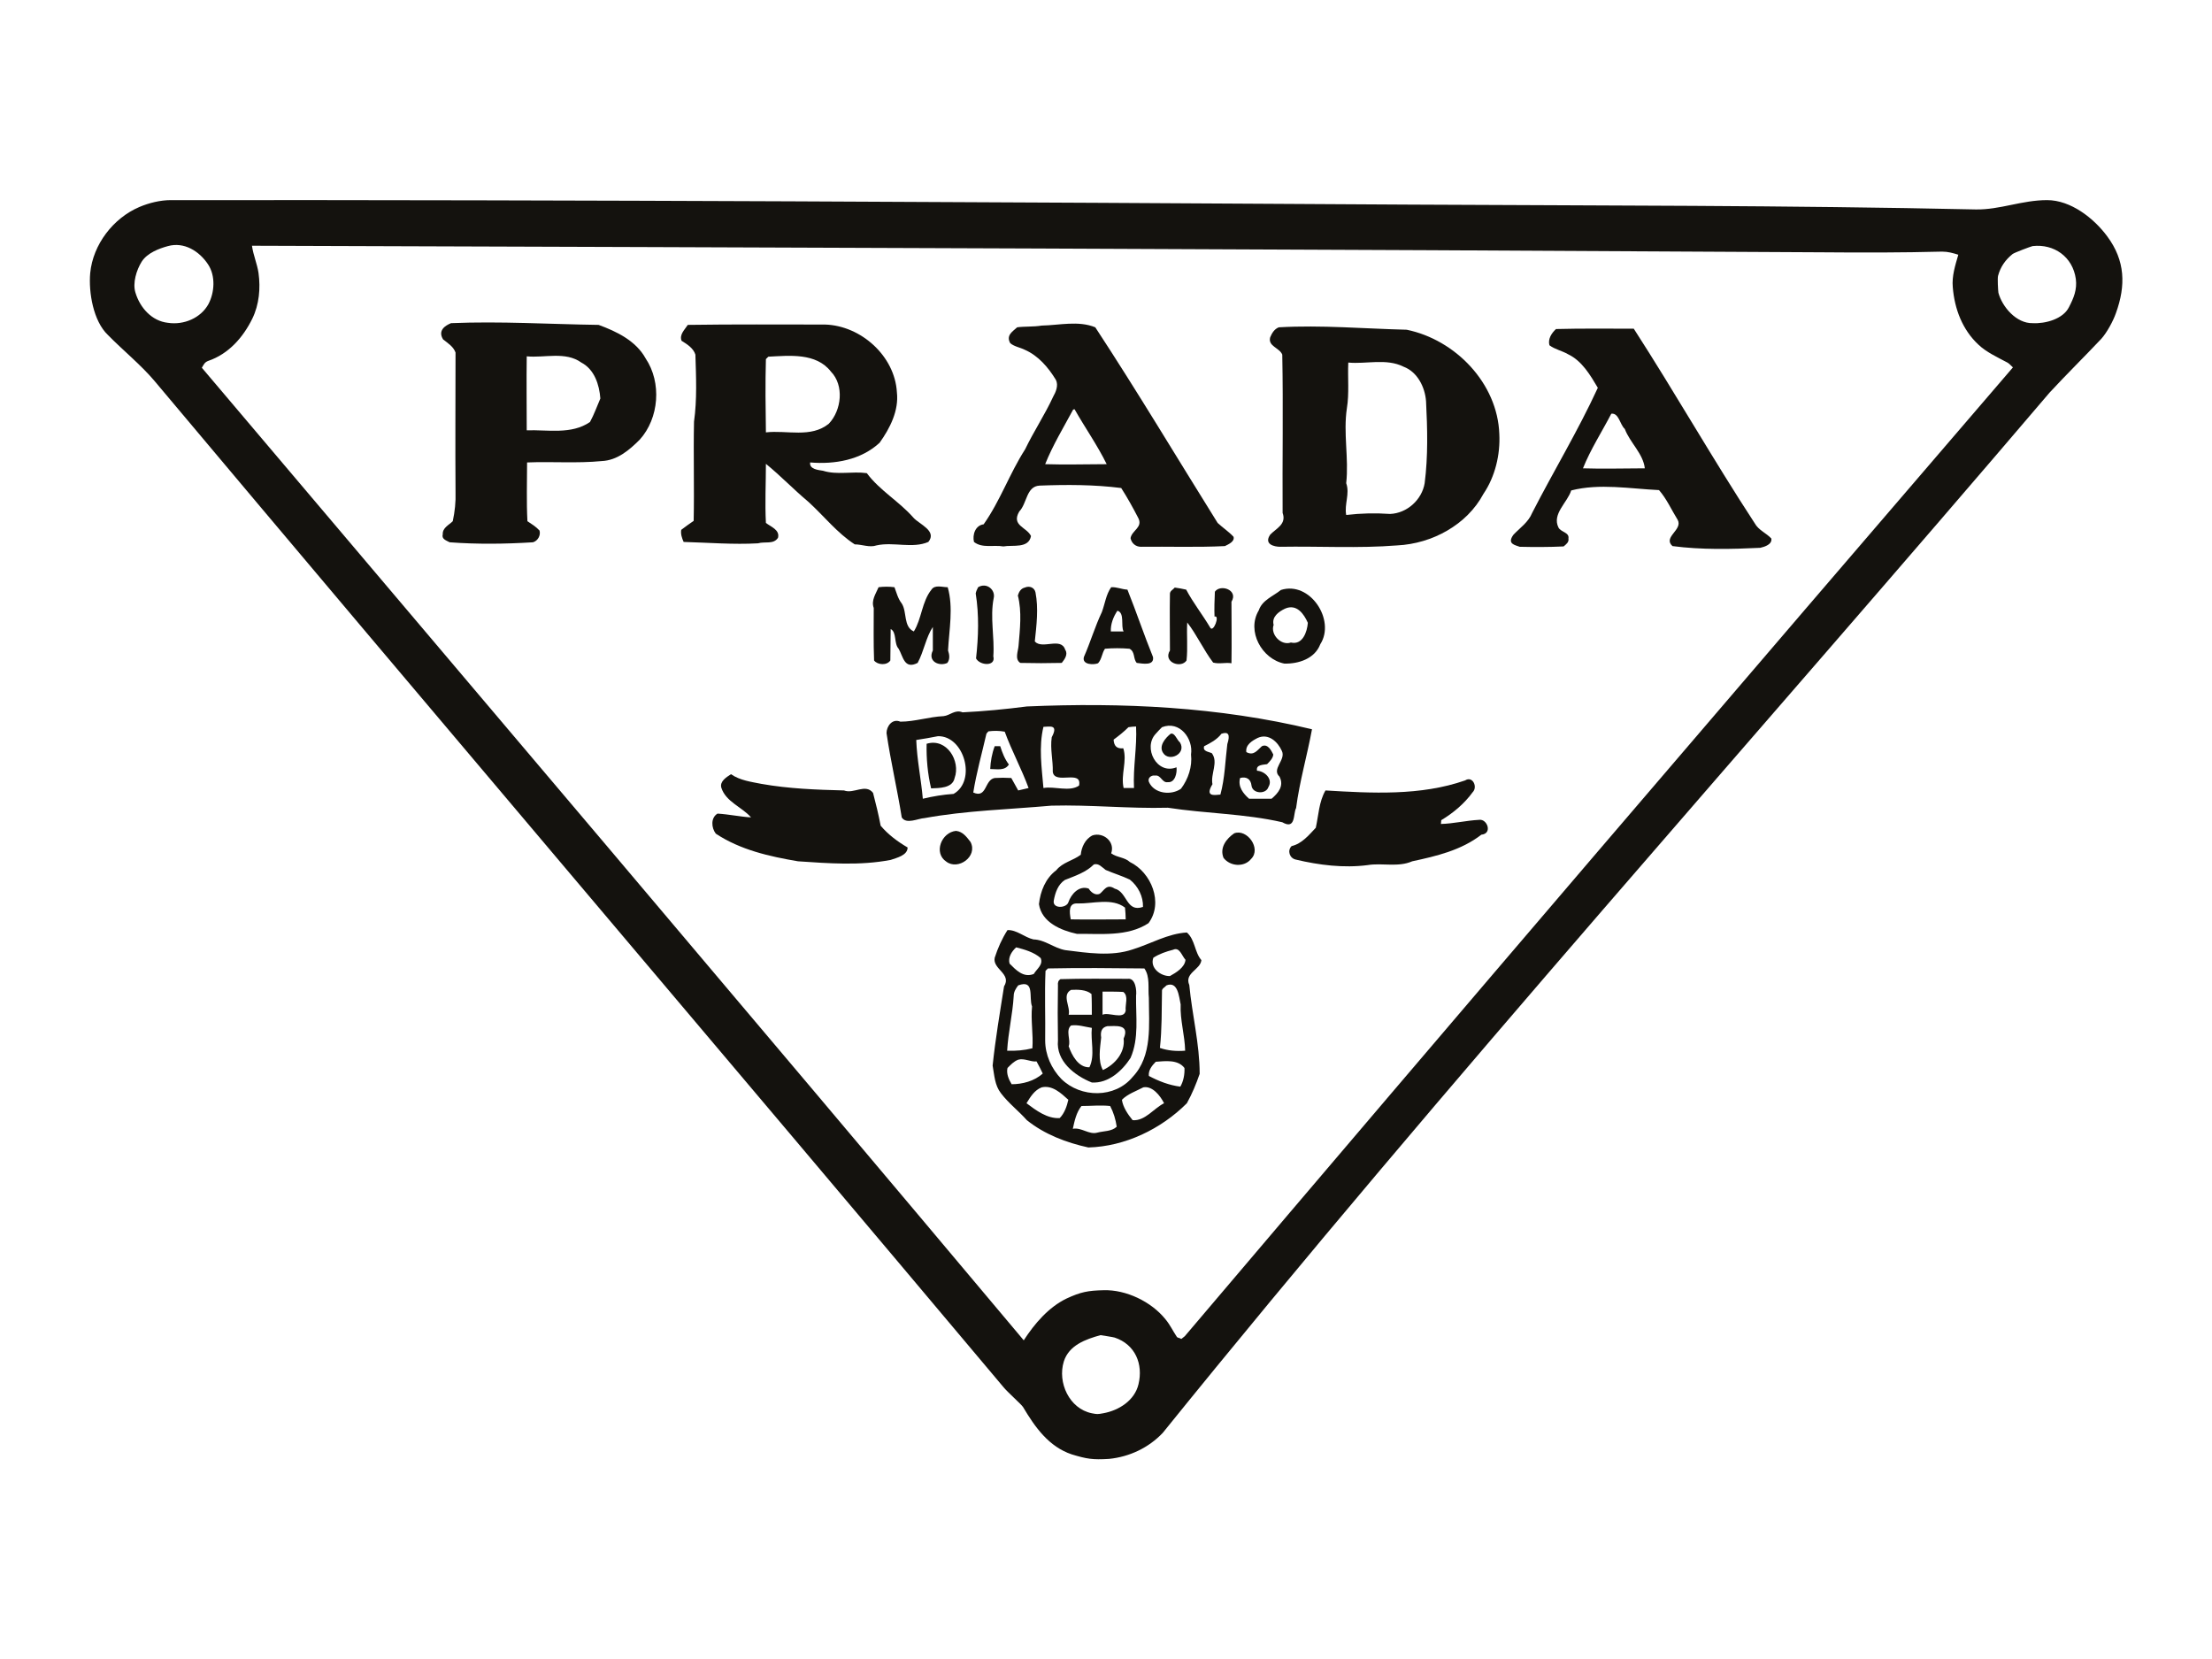
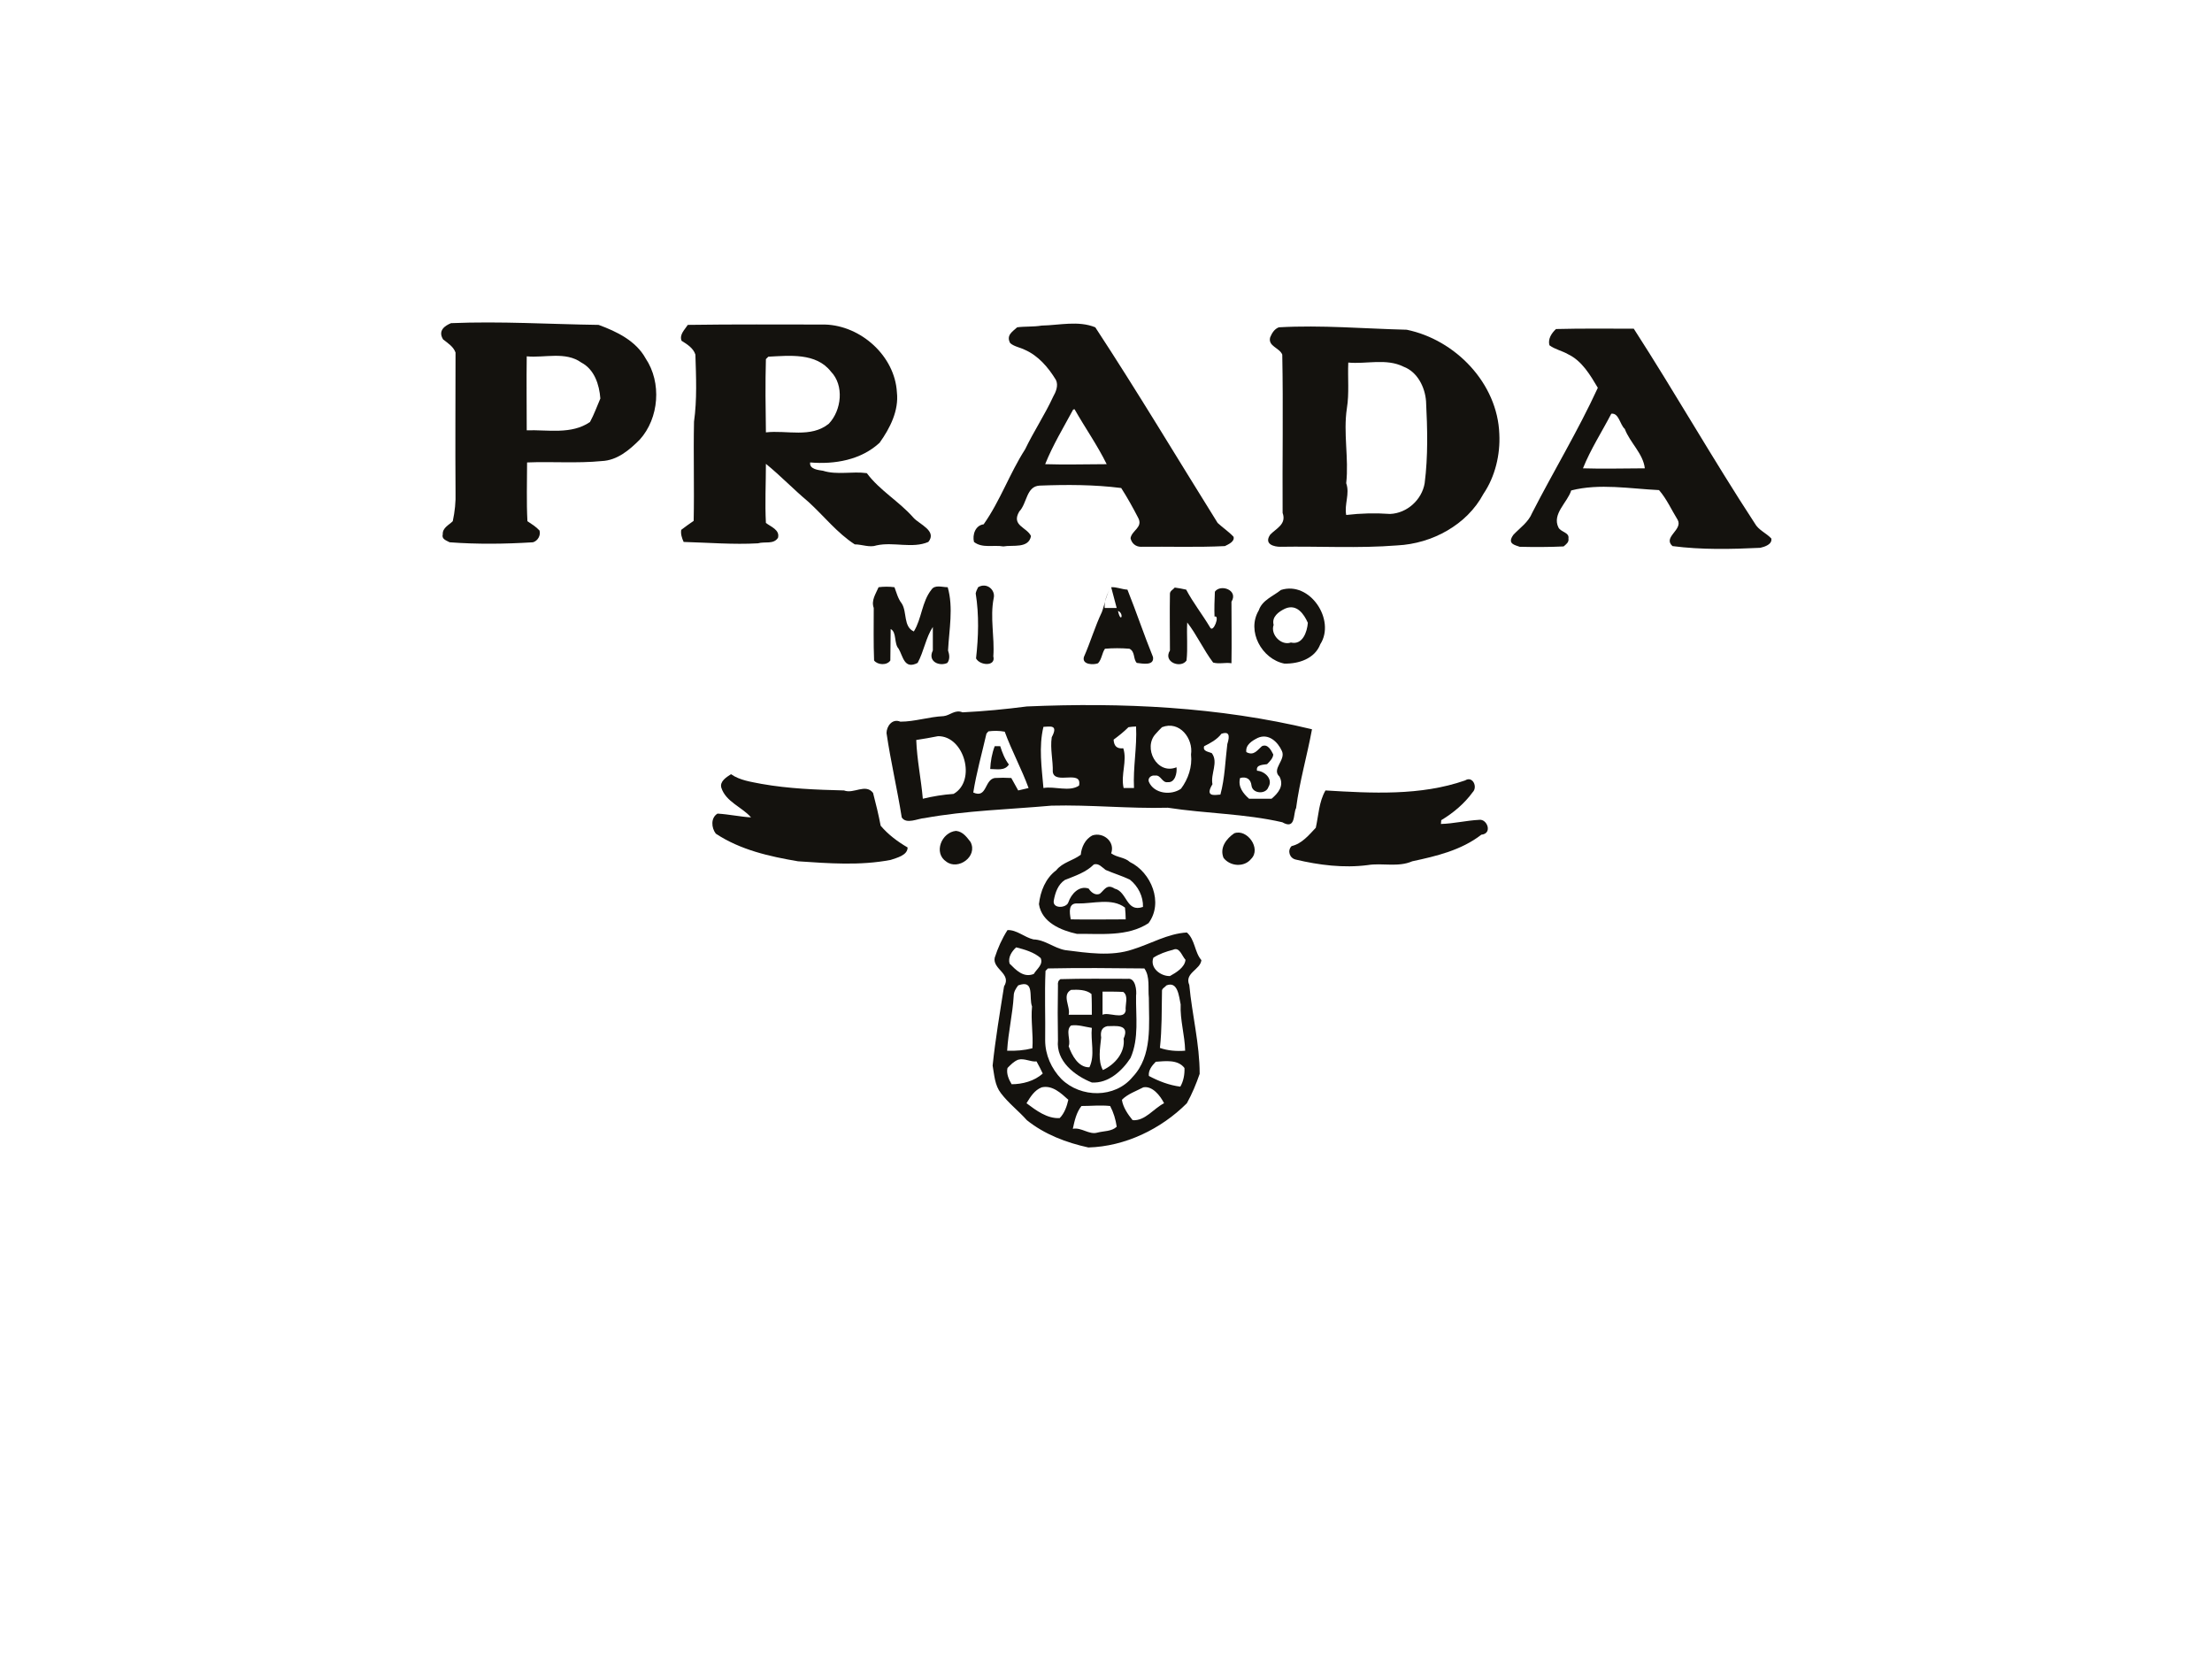
<svg xmlns="http://www.w3.org/2000/svg" version="1.1" id="Layer_1" x="0px" y="0px" viewBox="0 0 640 480" style="enable-background:new 0 0 640 480;" xml:space="preserve">
  <style type="text/css">
	.st0{fill:#14120E;}
	.st1{fill:none;}
</style>
  <g>
    <g>
      <path class="st0" d="M130.5,93.5c14.3-0.6,28.4,0.3,42.7,0.5c5.2,1.9,10.8,4.6,13.6,9.7c4.7,7,3.9,17.3-1.7,23.5    c-3,3-6.5,6-11,6.2c-7.2,0.7-14.4,0.1-21.6,0.4c0,5.7-0.2,11.3,0.1,17c1.2,0.8,2.5,1.6,3.5,2.7c0.4,1.4-0.5,3-1.9,3.4    c-8.1,0.5-16.1,0.6-24.1,0c-0.9-0.5-2.4-0.9-2-2.3c-0.1-1.9,1.8-2.7,2.9-3.8c0.6-2.8,0.9-5.6,0.8-8.4c-0.1-13.5,0-26.9,0-40.4    c-0.6-1.7-2.2-2.7-3.6-3.8C126.6,95.6,128.8,94.2,130.5,93.5z M152.4,103.1c-0.1,7.1,0,14.3,0,21.4c6.1-0.2,12.9,1.3,18.3-2.4    c1.2-2.2,2-4.5,3-6.8c-0.3-4-1.7-8.4-5.5-10.4C163.6,101.6,157.6,103.6,152.4,103.1z" />
    </g>
    <g>
      <path class="st0" d="M199,94c13.2-0.2,26.5-0.1,39.7-0.1c10.4,0.3,20.2,9.1,20.8,19.6c0.6,5.3-2,10.4-5,14.6    c-5.4,5-13,6.3-20.1,5.7c-0.3,2,2.5,2.2,3.7,2.4c4.1,1.3,8.5,0.1,12.7,0.7c3.7,5,9.4,8.2,13.5,12.9c1.7,1.9,6.9,3.8,4.3,7    c-4.6,2-10.1-0.1-15,1c-2,0.7-4.2-0.3-6.3-0.3c-5.1-3.3-8.9-8.2-13.4-12.3c-4.2-3.5-8-7.5-12.3-11c0,5.7-0.3,11.4,0,17.1    c1.4,1.1,4.1,2,3.5,4.3c-1.3,2-3.8,1-5.8,1.6c-7.1,0.4-14.3-0.2-21.5-0.4c-0.5-1.1-0.9-2.3-0.7-3.5c0.9-0.7,2.7-2,3.6-2.6    c0.2-9.6-0.1-19.2,0.1-28.7c0.9-6.4,0.6-13,0.4-19.4c-0.6-1.9-2.4-3-4-4C196.5,96.8,198.1,95.4,199,94z M222.3,103.2    c-0.2,0.2-0.5,0.5-0.7,0.7c-0.2,7.1-0.1,14.2,0,21.2c6.1-0.7,13,1.7,18.2-2.5c3.7-3.9,4.5-11.1,0.6-15.1    C236.1,102,228.4,102.9,222.3,103.2z" />
    </g>
    <g>
      <path class="st0" d="M301.4,94.2c5.1-0.1,10.6-1.5,15.5,0.5c12.2,18.6,23.6,37.7,35.4,56.6c1.5,1.4,3.2,2.5,4.6,4    c0.4,1.4-1.5,2.2-2.5,2.7c-8.1,0.4-16.2,0.1-24.3,0.2c-1.5,0-2.7-1-3-2.5c0.4-2.3,3.7-3.1,2.2-5.9c-1.5-2.9-3.1-5.8-4.9-8.6    c-7.8-1-15.8-1-23.6-0.7c-3.9,0.2-3.6,5.1-5.9,7.5c-2.4,4.1,2.2,4.5,3.4,7.1c-0.7,3.7-5.3,2.5-8,3c-2.8-0.5-6.1,0.6-8.5-1.3    c-0.5-2.1,0.4-4.8,2.8-5.1c4.8-6.8,7.5-14.7,12-21.7c2.5-5.2,5.7-10,8.1-15.2c0.8-1.4,1.6-3.3,0.8-4.9c-2.2-3.6-5.1-7-9-8.7    c-1.4-0.7-3-0.9-4.2-1.9c-1.3-2.3,0.7-3.4,2-4.6C296.5,94.4,299,94.6,301.4,94.2z M310.5,118.5c-2.8,5.2-5.9,10.3-8.1,15.8    c5.9,0.2,11.9,0,17.8,0c-2.7-5.5-6.3-10.6-9.3-15.9L310.5,118.5z" />
    </g>
    <g>
      <path class="st0" d="M370,94.7c12.4-0.7,24.7,0.4,37,0.7c14.1,2.9,26.3,15.5,26.8,30.2c0.3,5.9-1.2,12.3-4.6,17.3    c-4.8,9-14.9,14.4-24.9,14.9c-11.3,0.9-22.6,0.2-33.9,0.4c-1.7,0-4.8-0.7-2.9-3.5c1.7-1.8,4.8-3,3.6-6.3    c-0.1-15.3,0.2-30.5-0.1-45.8c-0.8-2-4.2-2.4-3.5-5C368,96.4,368.7,95.2,370,94.7z M390.1,104.9c-0.2,4.4,0.3,8.9-0.4,13.2    c-1.1,7.2,0.6,14.5-0.2,21.7c1.1,3.1-0.6,6.1,0,9.2c4.2-0.5,8.4-0.6,12.7-0.3c4.9-0.2,9.2-4.1,10-8.9c1-7.8,0.8-15.8,0.4-23.7    c-0.3-4.1-2.5-8.5-6.5-10C401.1,103.6,395.3,105.4,390.1,104.9z" />
    </g>
    <g>
      <path class="st0" d="M450.2,95.2c7.5-0.2,15-0.1,22.5-0.1c12,18.6,22.9,37.8,35,56.3c1.1,2,3.3,2.8,4.8,4.4    c0.3,1.7-1.9,2.4-3.2,2.7c-8.4,0.4-17,0.6-25.4-0.5c-2.9-2.6,3.1-4.7,1.5-7.6c-1.8-2.9-3.2-6.1-5.4-8.6c-8.4-0.4-17.2-2-25.4,0.1    c-1.1,3.5-5.6,6.8-3.7,10.7c0.7,1.4,3.2,1.4,2.9,3.2c0.2,1.1-0.7,1.7-1.4,2.3c-4.2,0.2-8.5,0.2-12.7,0.1c-1.3-0.5-3.8-0.8-1.8-3.5    c1.9-2,4.3-3.6,5.4-6.3c6.2-12.1,13.3-23.8,19-36.2c-2.2-3.7-4.6-7.8-8.6-9.7c-1.7-1-3.8-1.4-5.4-2.6    C447.8,98.1,448.9,96.4,450.2,95.2z M466.2,119.7c-2.7,5.2-6,10.3-8.2,15.8c5.9,0.2,11.9,0,17.9,0c-0.5-4.3-4.3-7.4-5.8-11.4    C468.7,122.9,468.4,119.4,466.2,119.7z" />
    </g>
    <path class="st0" d="M254.2,169.9c1.5-0.2,3.1-0.2,4.6,0c0.6,1.6,1,3.3,2.1,4.7c1.6,2.5,0.4,6.7,3.5,8.1c2.3-3.7,2.3-8.6,5.1-12.1   c1-1.5,3.1-0.7,4.7-0.7c1.7,5.9,0.4,12.3,0.1,18.3c0.4,1.2,0.6,2.5-0.2,3.6c-2.3,1.1-5.8-0.4-4.2-3.6c0-1.7,0-5.1,0-6.8   c-2,3-2.6,7.1-4.4,10.4c-3.9,2-4.2-1.9-5.5-4.1c-1.4-1.5-0.5-4.8-2.3-5.7c0,2.3-0.1,6.8-0.1,9.1c-1,1.5-3.7,1.3-4.7,0   c-0.2-5.1-0.1-10.1-0.1-15.2C252,173.7,253.4,171.8,254.2,169.9z" />
    <path class="st0" d="M283,169.9c2.5-1.5,5.1,0.8,4.5,3.2c-1.1,5.6,0.3,11.2-0.1,16.8c0.8,3-3.9,2.7-5,0.6   c0.7-6.2,0.9-12.6-0.1-18.8C282.4,171.1,282.7,170.5,283,169.9z" />
-     <path class="st0" d="M296.5,170c1.4-0.6,2.8,0,3.1,1.4c0.9,4.6,0.3,9.5-0.2,14.2c2.2,2.4,7.6-1.4,8.8,2.4c0.9,1.3-0.2,2.8-1,3.8   c-4,0.1-8,0.1-12,0c-1.7-1.1-0.6-3.4-0.5-5c0.4-4.8,1-9.8-0.2-14.5C294.8,171.3,295.3,170.3,296.5,170z" />
    <g>
-       <path class="st0" d="M321.5,169.9c1.6-0.1,3,0.6,4.7,0.7c2.6,6.5,4.8,13.1,7.4,19.5c0.4,2.6-3,1.9-4.7,1.7    c-1.1-1.2-0.4-3.2-2.1-4.1c-2.4-0.2-4.8-0.2-7.1,0c-0.9,1.3-0.9,3-2,4.2c-1.2,0.5-4.7,0.5-4.1-1.8c1.9-4.3,3.2-8.8,5.2-13    C319.7,174.7,320,172,321.5,169.9z M323.3,176.7c-1.2,1.8-2,3.9-1.9,6c0.9,0,2.8,0,3.7,0C324.2,181.2,325.5,177.3,323.3,176.7z" />
+       <path class="st0" d="M321.5,169.9c1.6-0.1,3,0.6,4.7,0.7c2.6,6.5,4.8,13.1,7.4,19.5c0.4,2.6-3,1.9-4.7,1.7    c-1.1-1.2-0.4-3.2-2.1-4.1c-2.4-0.2-4.8-0.2-7.1,0c-0.9,1.3-0.9,3-2,4.2c-1.2,0.5-4.7,0.5-4.1-1.8c1.9-4.3,3.2-8.8,5.2-13    C319.7,174.7,320,172,321.5,169.9z c-1.2,1.8-2,3.9-1.9,6c0.9,0,2.8,0,3.7,0C324.2,181.2,325.5,177.3,323.3,176.7z" />
    </g>
    <path class="st0" d="M339.9,170c0.8,0.1,2.5,0.4,3.3,0.6c2,3.8,4.7,7.2,6.9,10.9c0.9,1.9,3-3.7,1.3-3.1c-0.1-2.4,0-4.8,0.1-7.2   c1.6-2.3,6.9-0.5,4.8,2.9c0,5.9,0.1,11.8,0,17.8c-1.8-0.3-3.5,0.3-5.3-0.2c-2.8-3.7-4.7-8-7.5-11.6c-0.2,3.7,0.2,7.4-0.2,11   c-1.6,2.4-6.9,0.5-4.8-2.9c0-5.5-0.1-11,0-16.5C338.6,170.9,339.4,170.6,339.9,170z" />
    <g>
      <path class="st0" d="M370.6,170.7c8.4-2.7,15.9,8.7,11.4,15.7c-1.6,4.2-6.3,5.7-10.4,5.6c-6.5-1.3-11-9.4-7.4-15.4    C365.2,173.6,368.4,172.5,370.6,170.7z M371.8,176.1c-1.9,0.9-3.9,2.4-3.3,4.7c-1,2.8,2.2,6.1,5,5.1c3.4,0.8,4.7-3.1,4.9-5.7    C377.3,177.7,375.2,174.6,371.8,176.1z" />
    </g>
    <g>
      <path class="st0" d="M297.1,204.4c27.6-1.2,55.5,0.1,82.5,6.6c-1.4,7.6-3.6,15.1-4.6,22.8c-0.9,1.6,0,6.4-4,4.1    c-10.9-2.5-22.1-2.5-33.1-4.2c-11.3,0.3-22.4-0.9-33.7-0.6c-12.3,1.1-24.6,1.4-36.7,3.6c-1.9,0.1-5.3,1.9-6.6-0.2    c-1.3-8.2-3.2-16.2-4.4-24.4c0-1.9,1.6-4.3,4-3.3c4.2,0,8.2-1.4,12.5-1.6c1.9-0.2,3.3-2,5.5-1.1    C284.7,205.8,290.9,205.2,297.1,204.4z M301.9,210.3c-1.4,5.8-0.5,11.8,0,17.7c3.2-0.6,7.5,1.2,10.3-0.7c1-4.8-7.1-0.1-7.6-4    c0.1-3.3-0.8-6.6-0.3-10C306.4,209.4,303.5,210.3,301.9,210.3z M326.5,210.4c-1.3,1.3-2.8,2.5-4.3,3.6c0.1,1.8,0.9,2.7,2.8,2.5    c1.2,3.7-0.8,7.6,0.1,11.5l3,0c-0.3-6,0.9-11.8,0.6-17.8C328,210.2,327.2,210.3,326.5,210.4z M336.2,210.4    c-0.5,0.5-1.4,1.4-1.8,1.9c-3.8,4,0.3,12,6,9.7c0.2,1.6-0.4,4.5-2.5,4.3c-1.7,0.3-2-2.2-3.7-1.9c-1.1-0.2-2.2,0.7-1.8,1.8    c1.5,3.5,6.5,4,9.3,2c2.1-2.8,3.3-6.4,2.9-9.9C345.3,213.7,341.3,208.4,336.2,210.4z M286,211.6c-0.2,0.2-0.5,0.5-0.6,0.7    c-1.3,5.7-2.9,11.3-3.8,17c4,1.8,3.2-3.7,6.2-4.2c1.6-0.1,3.2-0.1,4.8,0c0.5,0.9,1.5,2.7,2,3.6c1-0.2,2-0.5,3-0.7    c-2-5.5-4.9-10.8-6.9-16.3C289.1,211.4,287.5,211.4,286,211.6z M353.4,212.3c-1.3,1.7-3.2,2.7-5,3.6c-0.5,1.5,1.3,1.6,2.2,2    c2,2.6-0.4,6,0.2,9c-2.3,3.8,0.7,3.1,2.3,3c1.3-4.8,1.4-9.8,2-14.6C356,212.5,355.4,211.6,353.4,212.3z M271.4,213    c-2.1,0.4-4.2,0.8-6.3,1.1c0.2,5.7,1.4,11.3,1.9,17c2.9-0.7,5.9-1.2,8.9-1.4C282.6,225.9,279,212.9,271.4,213z M363.9,213.5    c-1.6,0.8-3.6,2-3.3,4.1c2.2,1.2,3.2-0.6,4.5-1.7c1.7-0.8,2.7,1.2,3.3,2.4c-0.1,1.1-1,2-1.8,2.8c-1.1,0.2-3.3,0.1-2.9,1.9    c2.2,0.1,4.7,2.4,3.3,4.7c-0.7,2.2-4.6,2-4.9-0.4c-0.2-1.9-1.5-2.7-3.3-2.2c-0.7,2.5,0.9,4.5,2.6,6c1.6,0,4.9,0,6.5,0    c1.9-1.6,3.7-3.7,2.3-6.4c-2.4-2.2,1.9-4.8,0.7-7.4C369.7,214.6,367,212.1,363.9,213.5z" />
    </g>
-     <path class="st0" d="M338.7,212.3c1.2-0.4,1.8,1.8,2.7,2.5c2,3.3-3.2,5.8-4.9,3C335.2,215.8,337.2,213.5,338.7,212.3z" />
-     <path class="st0" d="M268.1,215.2c5.8-1.8,9.9,5,8.1,9.9c-0.6,3-4.5,2.9-6.8,3C268.4,223.9,268,219.5,268.1,215.2z" />
    <path class="st0" d="M287.8,215.9c0.4,0,1.2,0,1.6,0c0.6,1.9,1.3,3.7,2.5,5.3c-1.2,1.9-3.5,1.3-5.4,1.3   C286.6,220.3,287,218,287.8,215.9z" />
    <path class="st0" d="M211.5,224c2.6,1.8,5.8,2.2,8.8,2.8c7.9,1.4,15.9,1.7,23.9,1.9c2.8,1.1,6.2-2.1,8.4,0.7   c0.8,3.1,1.6,6.3,2.2,9.5c2.2,2.6,4.9,4.6,7.8,6.3c0,2.3-3.2,3-4.9,3.6c-8.9,1.7-17.9,1-26.8,0.4c-8.3-1.4-16.7-3.3-23.8-8   c-1.3-1.7-1.5-4.6,0.5-5.8c3.3,0.2,6.5,0.9,9.7,1.1c-2.6-3-7.3-4.5-8.6-8.6C208.2,226.1,210.1,224.9,211.5,224z" />
    <path class="st0" d="M423.9,225.8c2.2-1.4,3.7,1.9,2.2,3.4c-2.4,3.3-5.6,6-9.1,8.1c0,0.3-0.1,0.8-0.1,1.1c3.7-0.1,7.3-1,11.1-1.2   c2.3-0.3,3.9,4,0.6,4.3c-5.8,4.5-13,6.2-20,7.7c-4.1,1.8-8.7,0.4-12.9,1.1c-6.9,0.9-14.1,0-20.8-1.6c-1.8-0.4-2.5-2.6-1.2-3.9   c3-0.7,5-3.2,7-5.3c0.8-3.6,0.9-7.5,2.8-10.8C396.9,229.5,411,230.3,423.9,225.8z" />
    <path class="st0" d="M276.6,240.4c2,0.2,3.1,1.8,4.2,3.2c2.2,4.2-3.6,8.3-7,5.7C270,246.8,272.4,240.8,276.6,240.4z" />
    <path class="st0" d="M357.1,241.1c3.7-1.4,7.9,4.4,4.9,7.4c-2,2.5-6.1,2.2-8-0.3C352.8,245.2,354.9,242.6,357.1,241.1z" />
    <g>
      <path class="st0" d="M316.1,241.7c3.1-1,6.6,1.8,5.4,5.2c1.6,1.2,3.9,1.1,5.4,2.5c6.2,3,9.8,11.8,5.4,17.7c-6.1,4-13.9,3-20.7,3.1    c-4.6-1-10.2-3.3-11-8.6c0.4-3.7,1.9-7.5,5-9.8c1.8-2.3,4.9-2.8,7.1-4.5C312.9,245.2,313.9,242.8,316.1,241.7z M316.5,250.1    c-2.3,2.3-5.4,3.3-8.4,4.5c-2,1.3-2.8,3.7-3.2,5.9c-0.5,2.5,3.6,2.3,4.2,0.6c0.8-2.4,3.1-5,5.9-4c0.6,1,1.9,2.1,3.2,1.5    c1.3-1,2-3,4.3-1.5c3.7,0.9,3.3,7,8.2,5.3c0.1-3-1.4-6-3.8-7.9c-2.3-1.1-4.7-1.8-7-2.8C318.8,250.9,317.9,249.7,316.5,250.1z     M311.8,261.4c-2.7-0.2-2.4,2.4-2,4.6c5.3,0.1,10.6,0,15.9,0c0-0.9-0.1-2.6-0.2-3.4C321.7,259.7,316.2,261.5,311.8,261.4z" />
    </g>
    <g>
      <path class="st0" d="M291.5,269.1c2.7-0.1,4.9,2.1,7.5,2.7c3.4,0.1,5.9,2.5,9.2,3.1c6.4,0.8,13.3,1.9,19.5-0.2    c5.2-1.6,10.2-4.6,15.7-4.9c2.4,2.1,2.2,5.7,4.2,8c-0.3,2.8-5,3.7-3.5,7.2c0.8,8.6,3,17,3,25.7c-1,2.9-2.2,5.8-3.7,8.5    c-7.5,7.5-17.9,12.5-28.5,12.8c-6.4-1.4-12.7-3.8-17.8-7.9c-2.4-2.7-5.3-4.9-7.5-7.8c-1.8-2.3-1.9-5.2-2.4-8    c0.8-7.7,2.1-15.3,3.3-22.9c2.3-3.7-3.4-5-2.7-8.3C288.7,274.3,289.9,271.6,291.5,269.1z M294,274.1c-1.3,1.2-2.4,2.9-1.9,4.7    c1.8,1.8,4,4.2,7,3c0.9-1.5,2.8-2.7,2-4.6C299.2,275.5,296.4,274.7,294,274.1z M339.4,274.8c-2,0.5-4,1.2-5.7,2.3    c-1.1,3,2.2,5.4,4.8,5.3c1.8-1,4.3-2.5,4.5-4.7C341.9,276.5,341.3,273.9,339.4,274.8z M303.2,280.2c-0.2,0.2-0.5,0.5-0.7,0.7    c-0.3,6.7,0,13.4-0.1,20.1c0,4.2,1.8,8.2,4.7,11.2c5.6,5.5,15.5,5.6,20.6-0.6c5.8-6.1,4.7-15.2,4.7-22.9c-0.3-2.8,0.4-6.1-1.3-8.5    C321.8,280.1,312.5,280,303.2,280.2z M294.6,285.1c-0.7,0.9-1.3,1.9-1.3,3c-0.3,5.3-1.6,10.6-1.9,15.9c2.5,0.1,4.9-0.1,7.3-0.7    c0.3-4-0.5-8.1-0.1-12.1C297.6,288.6,299.5,283.3,294.6,285.1z M337.5,285.1c-0.5,0.6-1.4,0.9-1.3,1.7c-0.1,5.5,0,10.9-0.6,16.4    c2.3,0.8,4.8,1,7.3,0.8c-0.1-4.5-1.5-8.9-1.3-13.4C341.1,288.3,340.8,283.8,337.5,285.1z M294.6,306.6c-1.3,0.5-2.2,1.5-3.1,2.4    c-0.4,1.6,0.4,3.4,1.2,4.7c3.1,0,6.6-0.9,9-3.1c-0.4-0.9-1.3-2.6-1.8-3.5C298.2,307.3,296.4,306.1,294.6,306.6z M334.4,307.2    c-1.1,1.1-2.2,2.5-2,4.1c2.8,1.5,5.9,2.7,9.1,3.1c0.9-1.5,1.3-3.6,1.2-5.4C340.8,306.5,337.2,307,334.4,307.2z M301.4,314.6    c-2.1,0.8-3.3,2.8-4.4,4.6c2.8,2.1,6,4.5,9.6,4.3c1.4-1.4,2.1-3.5,2.5-5.3C307,316.3,304.5,313.9,301.4,314.6z M330.8,314.6    c-2.1,1.1-4.5,1.9-6.2,3.6c0.3,2.1,1.7,4.2,3.1,5.9c3.6,0.3,6.1-3.4,9.1-4.9C335.7,317,333.4,314.1,330.8,314.6z M312.9,320    c-1.5,1.9-2,4.3-2.5,6.6c2.5-0.5,4.7,1.8,7.1,1.1c1.9-0.5,4.1-0.3,5.6-1.7c-0.3-2.1-0.9-4.1-1.9-6    C318.5,319.7,315.7,320,312.9,320z" />
    </g>
    <g>
      <path class="st0" d="M306.8,283.3c6.5-0.2,13-0.1,19.5-0.1c2.3-0.3,2.6,3.5,2.4,4.9c-0.1,6,0.9,12.3-1.6,18    c-2.4,3.7-6.4,7.4-11.2,7.1c-5-2-10.4-6.2-9.8-12.2c-0.1-5.3-0.1-10.6,0-15.9C306,284.3,306.2,283.7,306.8,283.3z M309.9,286.4    c-2.8,1.5-0.1,4.9-0.7,7.2c1.7,0,5,0,6.7,0c0-1.5,0-4.5-0.1-6C314.3,286.3,311.8,286.3,309.9,286.4z M319,286.9c0,1.7,0,5.1,0,6.7    c1.7-0.9,6.2,1.6,6.7-1.2c-0.2-1.8,0.9-4.2-0.7-5.4C323.5,286.9,320.5,286.9,319,286.9z M309.9,296.7c-1.7,1.4,0,4.3-0.7,6    c0.9,2.6,2.8,6.2,6,6.1c1.7-3.5,0.3-7.7,0.7-11.4C313.9,297.1,311.9,296.4,309.9,296.7z M320.4,296.9c-1.5,0.3-2.1,1.4-1.8,3.3    c-0.3,3-1,6.7,0.5,9.4c3.5-1.6,6.5-5.1,6-9.1C327,296.2,322.7,296.9,320.4,296.9z" />
    </g>
-     <path class="st0" d="M310.1,420.8c-6.6-2.2-10.6-7.8-14.1-13.7c-0.5-0.8-4.6-4.4-5.7-5.8c-81.7-97.2-164-193.9-245.7-291.2   c-3.8-4.5-9.3-9-13.4-13.2C27,92.9,25.6,84.6,26.1,79c0.8-8.3,6.7-15.9,14.2-19.1c2.8-1.2,6.1-2,9.1-2   c119.5-0.1,239.1,0.6,358.6,1.3c54.5,0.3,109.2,0.2,163.7,1.4c7,0.1,13.3-2.7,20.6-2.7c6.8,0,13.5,5.2,17.4,10.5   c5.2,7,5.4,14.2,2.5,22.2c-0.8,2.3-2.6,5.6-4.2,7.4c-5,5.3-10,10.2-15,15.6c-85.1,99.9-174.3,199.1-256.6,301   c-4.1,4.3-9.6,6.9-15.5,7.5C316.1,422.4,314.4,422.1,310.1,420.8z M48.6,93.4c4.6,0.7,9.5-1.4,11.7-5.4c1.8-3.4,2.1-8.2-0.1-11.5   c-2.5-3.8-6.9-6.6-11.6-5.3c-2.6,0.7-6,2-7.6,4.5c-1.5,2.4-2.7,6.2-1.8,9C40.5,89,43.9,92.9,48.6,93.4z M588.1,93.5   c3.7,0.2,8.8-1.2,10.5-4.6c1.4-2.7,2.4-5.1,2-8.2c-0.9-6.4-6.3-10.2-12.5-9.5c-0.5,0.1-5.3,1.9-5.8,2.3c-2.1,1.7-3.5,3.7-4.2,6.3   c-0.2,0.7,0,4.2,0.1,4.9C579.3,88.8,583.4,93.6,588.1,93.5z M315.9,408.9c1.5,0.3,1.7,0.3,3.3,0c4.5-0.8,9.1-3.7,10.2-8.4   c1.4-5.8-0.9-11.5-6.9-13.5c-0.2-0.1-4-0.7-4.1-0.7c-4.3,1.2-9.1,2.9-10.6,7.6C305.9,400,309.4,407.6,315.9,408.9z M341.4,387.2   c0.1,0.1,0.2,0.1,0.4,0.2c0.3-0.3,0.7-0.5,1-0.8c79.5-93.7,159.5-187.1,239.6-280.3c-0.3-0.3-1.3-1.3-1.6-1.4   c-2.8-1.5-6.1-3-8.4-5.2c-4.6-4.3-6.9-10.3-7.4-16.6c-0.3-3.2,0.7-6.3,1.6-9.4c-1.6-0.5-3-0.9-4.7-0.9c-11.5,0.3-23,0.3-34.5,0.2   c-151.5-0.9-303-1.4-454.5-1.9c0.4,2.8,1.5,5.2,1.9,7.9c0.6,4.4,0.2,9.1-1.8,13.2c-2.7,5.5-6.9,10.2-12.7,12.2   c-1.1,0.4-1.3,1-1.9,2c79,93.3,158.2,186.6,236.8,280.2c0.3,0.4,0.7,0.8,1,1.2c3.1-4.8,7.2-9.6,12.4-12.1c4.1-1.9,6.2-2.3,10.7-2.4   c6.5-0.2,13.8,3.3,17.9,8.4c1.4,1.7,2.1,3.3,3.3,5.1C340.6,387,341.1,387.1,341.4,387.2z" />
  </g>
  <rect class="st1" width="640" height="480" />
</svg>